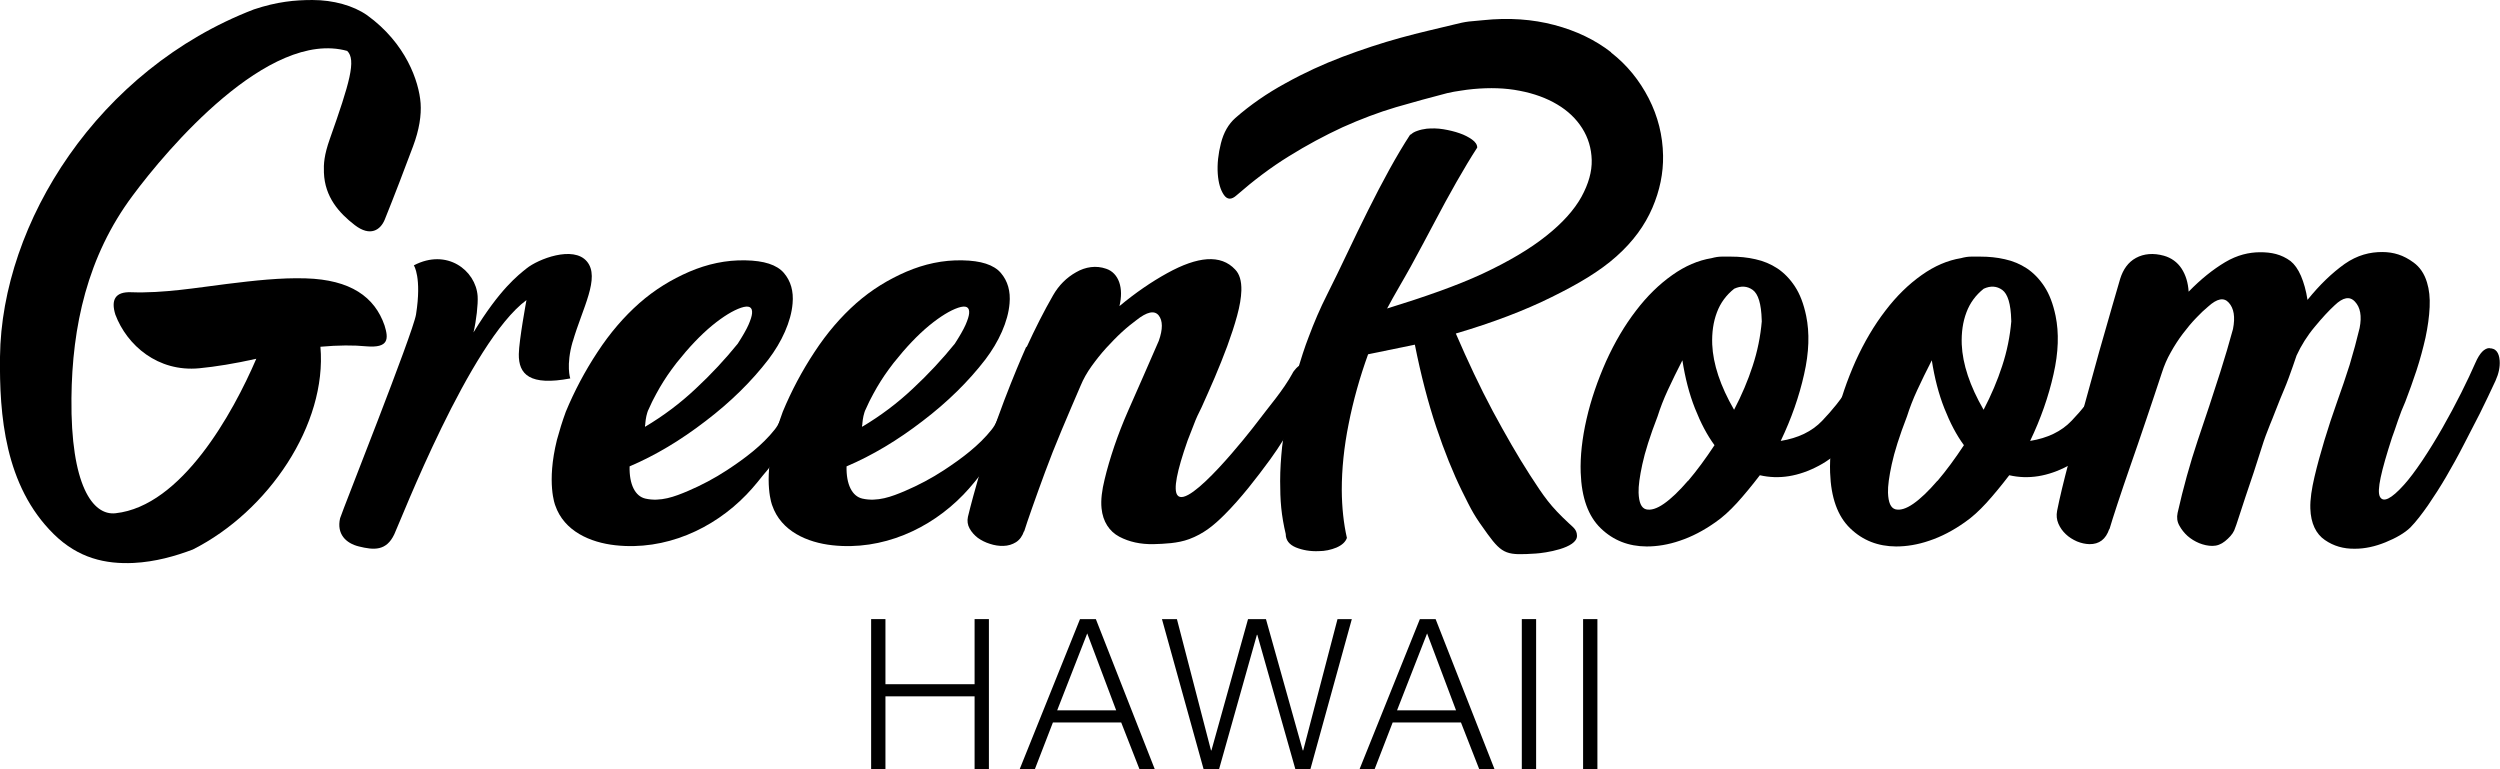
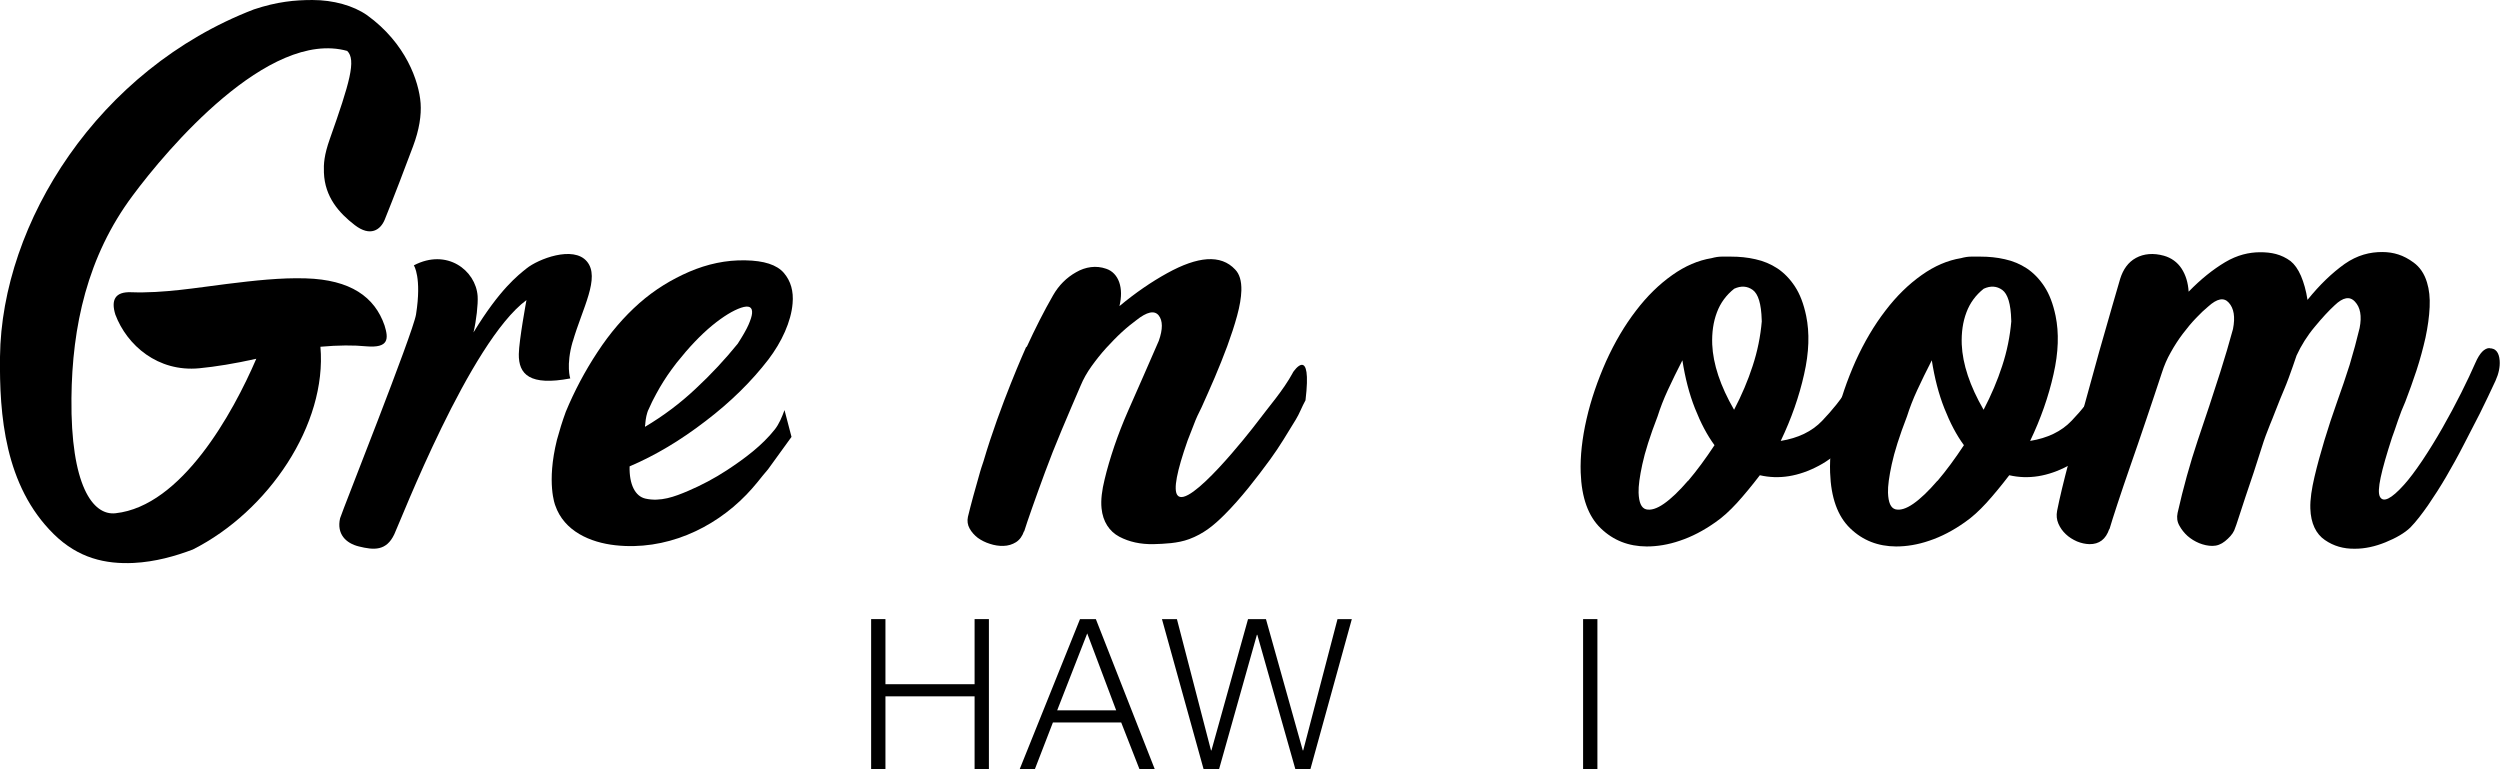
<svg xmlns="http://www.w3.org/2000/svg" id="_レイヤー_2" viewBox="0 0 228.84 70.4">
  <g id="_レイヤー_1-2">
    <path d="M81.05,56.67v5.96h8.16v-5.96h1.31v13.73h-1.31v-6.66h-8.16v6.66h-1.31v-13.73h1.31Z" />
    <path d="M100.31,56.67l5.39,13.73h-1.4l-1.67-4.27h-6.25l-1.65,4.27h-1.39l5.52-13.73h1.46ZM102.17,65.02l-2.65-7.04-2.75,7.04h5.41Z" />
    <path d="M107.73,56.67l3.12,12.02h.04l3.35-12.02h1.64l3.37,12.02h.04l3.14-12.02h1.31l-3.79,13.73h-1.38l-3.48-12.29h-.04l-3.46,12.29h-1.42l-3.81-13.73h1.4Z" />
-     <path d="M131.41,56.67l5.39,13.73h-1.4l-1.67-4.27h-6.25l-1.65,4.27h-1.38l5.52-13.73h1.46ZM133.28,65.02l-2.65-7.04-2.75,7.04h5.41Z" />
-     <path d="M140.61,56.67v13.73h-1.31v-13.73h1.31Z" />
    <path d="M146.22,56.67v13.73h-1.31v-13.73h1.31Z" />
    <path d="M27.97,25.48c-2.25-.07-4.69.2-7.19.51-2.74.34-5.84.87-8.77.76-1.47-.06-1.87.7-1.45,2.05,1.06,2.81,3.89,5.27,7.68,4.91,1.46-.14,3.27-.43,5.22-.87-2.14,4.98-6.83,13.48-12.88,14.14-2.1.24-4.12-2.58-4.04-10.53.06-6.57,1.45-12.98,5.6-18.54,3.11-4.2,12.43-15.25,19.64-13.25.84.81.24,2.89-1.59,8.06-.53,1.5-.57,2.29-.54,3.08.08,2.23,1.38,3.69,2.82,4.8,1.44,1.11,2.36.43,2.74-.48.83-2.05,1.9-4.85,2.6-6.73.57-1.52.77-2.85.69-3.95-.15-1.99-1.34-5.48-4.9-8.05-1.26-.88-3.09-1.39-5-1.39-1.61,0-3.23.15-5.36.86C9,6.34.14,20.37,0,32.66c-.06,5.28.42,11.81,4.93,16.24,2.25,2.21,4.74,2.75,7.3,2.63,1.98-.1,3.81-.62,5.42-1.23,6.92-3.49,12.3-11.46,11.68-18.56,1.65-.15,3.07-.15,4.19-.04,2.08.18,2.06-.69,1.68-1.91-.9-2.61-3.11-4.19-7.22-4.31" />
    <path d="M170.17,34.77c-.33.03-.63.25-.89.63-.72,1.1-1.54,2.13-2.48,3.11-.94.99-2.21,1.59-3.8,1.85.97-2.02,1.69-4.08,2.14-6.1.46-2.01.51-3.8.19-5.35-.23-1.1-.57-1.99-1.03-2.69-.46-.7-.99-1.24-1.6-1.65-.61-.4-1.28-.68-2.01-.84-.73-.17-1.48-.24-2.23-.24h-.87c-.28,0-.59.05-.92.14-1.22.2-2.42.71-3.6,1.55-1.19.84-2.3,1.92-3.32,3.26-1.03,1.34-1.94,2.88-2.73,4.62-.78,1.76-1.39,3.53-1.79,5.28-.41,1.79-.59,3.44-.54,4.91.08,2.31.69,4,1.84,5.11,1.15,1.11,2.54,1.65,4.2,1.66.96,0,1.98-.16,3.05-.53,1.08-.36,2.16-.92,3.25-1.69.64-.44,1.29-1.03,1.97-1.77.67-.74,1.37-1.59,2.09-2.53,1.74.4,3.54.12,5.4-.87.87-.46,1.7-1.1,2.47-1.93l1.22-5.94ZM154.51,44.01c-.81.94-1.54,1.64-2.2,2.1-.66.46-1.21.62-1.64.51-.43-.12-.65-.62-.68-1.52-.02-.61.1-1.47.34-2.59.24-1.12.7-2.59,1.4-4.4.24-.76.55-1.57.94-2.41.39-.84.83-1.75,1.33-2.72.25,1.61.63,3.09,1.15,4.4.52,1.32,1.11,2.45,1.79,3.37-.81,1.23-1.62,2.33-2.42,3.27ZM161.27,29.37c-.12,1.42-.4,2.8-.84,4.13-.43,1.33-1,2.67-1.7,4.01-1.26-2.18-1.92-4.18-2-5.98-.04-1.1.1-2.07.43-2.94.32-.86.85-1.58,1.58-2.16.63-.29,1.2-.25,1.7.11.5.37.78,1.26.82,2.76v.07Z" />
    <path d="M193,34.77c-.33.03-.63.25-.89.63-.72,1.1-1.54,2.13-2.48,3.11-.94.99-2.21,1.59-3.8,1.85.97-2.02,1.69-4.08,2.14-6.1.46-2.01.51-3.8.19-5.35-.23-1.1-.57-1.99-1.03-2.69-.46-.7-.99-1.24-1.6-1.65-.61-.4-1.28-.68-2.01-.84-.73-.17-1.48-.24-2.23-.24h-.87c-.28,0-.59.05-.92.14-1.22.2-2.42.71-3.6,1.55-1.19.84-2.3,1.92-3.32,3.26-1.03,1.34-1.94,2.88-2.73,4.62-.78,1.76-1.39,3.53-1.79,5.28-.41,1.79-.59,3.44-.54,4.91.08,2.31.69,4,1.84,5.11,1.15,1.11,2.54,1.65,4.2,1.66.96,0,1.98-.16,3.05-.53,1.08-.36,2.16-.92,3.25-1.69.64-.44,1.29-1.03,1.97-1.77.67-.74,1.37-1.59,2.09-2.53,1.74.4,3.54.12,5.4-.87.87-.46,1.7-1.1,2.47-1.93l1.22-5.94ZM177.34,44.01c-.81.94-1.54,1.64-2.2,2.1-.66.46-1.21.62-1.64.51-.43-.12-.65-.62-.68-1.52-.02-.61.1-1.47.34-2.59.24-1.12.7-2.59,1.4-4.4.24-.76.55-1.57.94-2.41.39-.84.83-1.75,1.33-2.72.25,1.61.63,3.09,1.15,4.4.52,1.32,1.11,2.45,1.79,3.37-.81,1.23-1.62,2.33-2.42,3.27ZM184.11,29.37c-.12,1.42-.4,2.8-.84,4.13-.43,1.33-1,2.67-1.7,4.01-1.26-2.18-1.92-4.18-2-5.98-.04-1.1.1-2.07.43-2.94.32-.86.85-1.58,1.58-2.16.63-.29,1.2-.25,1.7.11.5.37.78,1.26.82,2.76v.07Z" />
    <path d="M227.9,31.86c-.49,0-.92.45-1.32,1.37-.34.78-.77,1.69-1.3,2.75-.53,1.05-1.1,2.12-1.71,3.19-.61,1.07-1.23,2.07-1.85,3-.63.93-1.18,1.67-1.67,2.21-1.17,1.3-1.9,1.65-2.2,1.09-.3-.56.11-2.34,1.11-5.43.15-.41.33-.91.53-1.52.21-.61.43-1.19.68-1.74.35-.91.7-1.88,1.03-2.88.33-1.01.6-2.02.82-2.99.21-.99.34-1.92.38-2.79.04-.87-.04-1.61-.24-2.26-.25-.84-.68-1.43-1.23-1.83-.93-.69-1.84-.95-2.83-.96-1.16-.01-2.32.28-3.48,1.09-1.16.83-2.28,1.9-3.4,3.29-.13-.86-.34-1.59-.6-2.2-.27-.62-.59-1.06-.95-1.35-.84-.62-1.75-.82-2.83-.81-.97.01-2.03.24-3.16.91-1.12.67-2.22,1.55-3.34,2.7-.05-.83-.27-1.54-.65-2.12-.38-.58-.94-.98-1.61-1.17-.97-.27-1.84-.19-2.56.2-.72.39-1.17,1.05-1.44,1.89-.45,1.55-.97,3.32-1.52,5.27-.13.47-.27.95-.41,1.43l-2.78,10.09c-.47,1.77-.83,3.26-1.07,4.47-.08.42-.04.81.12,1.18.16.37.39.69.68.96.29.28.64.49,1.02.66.39.16.77.24,1.14.25.89.01,1.5-.44,1.82-1.4v.07c.16-.55.41-1.33.75-2.37.34-1.04.74-2.21,1.19-3.51.45-1.29.93-2.68,1.43-4.17.5-1.49.99-2.93,1.45-4.34.2-.62.46-1.24.8-1.83.33-.6.7-1.17,1.1-1.7.4-.53.8-1.01,1.22-1.45.41-.43.78-.78,1.11-1.05.82-.74,1.44-.86,1.89-.35.46.51.6,1.3.38,2.41-.42,1.52-.65,2.31-1.16,3.93-.65,2.04-1.35,4.16-2.07,6.27-.71,2.12-1.33,4.36-1.84,6.63-.09.42-.04.81.16,1.16.19.35.44.67.75.95.31.27.66.49,1.07.66.4.16.8.25,1.21.25.41,0,.79-.14,1.15-.43.36-.29.69-.64.84-.98.24-.57.55-1.66,1.04-3.1.49-1.42,1-2.96,1.5-4.56.2-.65.45-1.33.74-2.04.3-.7.59-1.52.93-2.34.22-.54.51-1.19.78-1.93.27-.74.51-1.42.72-2.05.42-.91.97-1.8,1.66-2.62.69-.84,1.29-1.48,1.82-1.97.77-.74,1.39-.86,1.87-.33.48.51.64,1.3.42,2.41-.32,1.3-.5,1.98-.91,3.36-.34,1.07-.72,2.2-1.15,3.39-.42,1.18-.81,2.36-1.16,3.52-.35,1.16-.66,2.29-.91,3.35-.25,1.07-.41,2.07-.38,2.9.04,1.36.53,2.34,1.33,2.88.79.55,1.71.82,2.76.8.9,0,1.83-.2,2.79-.59.96-.39,1.76-.85,2.28-1.36.52-.53,1.06-1.24,1.62-2.04.55-.8,1.1-1.66,1.64-2.58.54-.93,1.08-1.89,1.6-2.91.53-1.01,1.02-1.98,1.49-2.89.6-1.22.89-1.82,1.44-3.01.29-.64.42-1.25.38-1.84-.06-.76-.37-1.13-.93-1.13Z" />
    <path d="M52.42,31.27c-.63,2.18-.22,3.37-.22,3.37-3.7.7-4.74-.36-4.71-2.23.02-1.27.7-4.94.7-4.94-5.18,3.82-11.51,20.18-12.1,21.44-.73,1.54-1.87,1.45-3.24,1.11-1.19-.29-2.05-1.14-1.72-2.58.23-.76,6.67-16.93,6.95-18.65.54-3.42-.2-4.5-.2-4.5,3.03-1.59,5.67.46,5.84,2.81.05.72-.12,2.26-.38,3.33,2.41-3.97,4.11-5.26,4.86-5.86,1.05-.85,4.27-2.12,5.52-.64,1.25,1.48-.41,4.28-1.29,7.33Z" />
-     <path d="M147.48,4.79c-1.46-1.14-3.19-1.97-5.19-2.5-2-.53-4.18-.69-6.55-.44-.45.04-.88.08-1.29.12-.41.05-.87.15-1.33.27-1.48.37-3.17.73-4.92,1.22-1.75.48-3.53,1.07-5.31,1.74-1.79.68-3.53,1.48-5.22,2.42-1.69.92-3.22,1.98-4.59,3.18-.63.56-1.07,1.32-1.32,2.31-.25.98-.35,1.92-.29,2.8.06.84.25,1.48.56,1.93.31.45.7.46,1.17.03,1.55-1.35,3.13-2.55,4.77-3.56,1.64-1.02,3.28-1.9,4.92-2.66,1.65-.74,3.28-1.36,4.9-1.84,1.62-.47,3.19-.9,4.7-1.29.41-.09.81-.17,1.21-.22.39-.07.78-.11,1.16-.15,1.52-.14,2.94-.1,4.25.16,1.31.25,2.46.67,3.43,1.25.98.58,1.74,1.31,2.29,2.18.55.87.84,1.84.87,2.9.03,1.06-.29,2.19-.94,3.38-.66,1.19-1.73,2.39-3.22,3.57-1.49,1.19-3.43,2.34-5.82,3.46-2.39,1.11-5.32,2.13-8.75,3.19.69-1.3,1.44-2.53,2.17-3.85.74-1.34,1.44-2.68,2.14-3.99.69-1.31,1.37-2.57,2.04-3.74.67-1.17,1.3-2.23,1.9-3.15,0-.27-.17-.52-.48-.74-.31-.22-.69-.42-1.13-.57-.45-.16-.95-.28-1.49-.37-.54-.09-1.05-.09-1.52-.05-.31.04-.6.1-.87.2-.27.09-.47.21-.62.37,0-.03,0-.04,0-.07-1.3,1.99-2.57,4.35-3.87,6.95-1.31,2.6-2.51,5.26-3.77,7.75-.63,1.24-1.19,2.55-1.7,3.92,0,0-1.49,3.72-2.25,8.78-.05.32-.1.73-.16,1.22-.11,1.06-.18,2.11-.18,3.13,0,.84.02,1.66.1,2.46.08.79.22,1.59.41,2.39,0,.56.31.97.93,1.23.62.25,1.31.37,2.07.34.6,0,1.14-.12,1.65-.33.5-.22.82-.51.95-.88-.3-1.32-.46-2.79-.47-4.39,0-1.9.2-3.92.63-6.05.42-2.13,1.02-4.27,1.78-6.37,1.71-.35,2.57-.53,4.28-.88.55,2.77,1.22,5.34,1.96,7.55.74,2.21,1.53,4.17,2.35,5.84.94,1.9,1.12,2.26,2.35,3.95,1.38,1.9,1.83,1.94,4.4,1.78.83-.05,3.8-.48,3.78-1.63-.01-.56-.35-.77-.71-1.11-1.76-1.63-2.3-2.45-3.61-4.47-1.09-1.69-2.22-3.66-3.39-5.83-1.16-2.17-2.3-4.6-3.38-7.1,3.43-1.01,6.34-2.13,8.76-3.33,2.42-1.19,4.41-2.36,5.94-3.73,1.53-1.36,2.6-2.84,3.29-4.44.68-1.58,1.01-3.19.98-4.79-.03-1.83-.47-3.59-1.31-5.23-.84-1.64-1.99-3.07-3.45-4.2Z" />
    <path d="M118.34,34.12c-.87,1.61-2.21,3.12-3.3,4.58-.59.79-6.26,8.02-7.27,6.62-.37-.51-.06-2.15.94-5,.15-.38.34-.85.55-1.41.21-.57.46-1.11.73-1.63.39-.86.79-1.77,1.2-2.72.41-.96.79-1.92,1.15-2.88.35-.96.66-1.89.9-2.78.24-.87.37-1.65.39-2.31.02-.88-.17-1.51-.57-1.92-.65-.7-1.51-1.01-2.57-.94-1.02.07-2.23.49-3.66,1.28-1.43.79-2.88,1.78-4.36,3.01.2-.85.19-1.57-.02-2.18-.21-.6-.62-1.05-1.2-1.24-.91-.32-1.89-.18-2.75.32-.87.49-1.58,1.19-2.11,2.12-.85,1.48-1.64,3.05-2.39,4.68-.03.03-.07.06-.1.09v.02s-2.37,5.27-3.87,10.38c-.06.2-.13.4-.2.6-.04.12-.08.24-.11.36-.46,1.6-.84,2.98-1.12,4.14-.08.37-.03.74.15,1.06.18.33.43.61.75.86.32.23.69.42,1.11.55.42.14.83.2,1.23.19.44-.01.82-.13,1.16-.34.34-.22.58-.55.74-1.02v.06c.16-.51.4-1.23.74-2.19.34-.96.73-2.05,1.17-3.24.44-1.2.95-2.49,1.53-3.87.58-1.37,1.16-2.75,1.74-4.08.25-.6.58-1.19.99-1.76.41-.57.85-1.13,1.34-1.67.49-.53.96-1.02,1.44-1.46.48-.44.92-.79,1.31-1.08.99-.79,1.67-.93,2.06-.45.38.48.39,1.26.01,2.33-.57,1.29-.85,1.93-1.41,3.23-.45,1.02-.91,2.08-1.4,3.18-.48,1.09-.9,2.18-1.26,3.23-.36,1.07-.66,2.08-.89,3.05-.24.97-.36,1.88-.28,2.64.12,1.22.72,2.12,1.63,2.6.91.48,1.95.7,3.12.68,1-.03,2.22-.07,3.27-.46,1.32-.49,2.26-1.26,3.24-2.24,1.51-1.51,2.92-3.34,4.18-5.06.87-1.19,1.57-2.39,2.34-3.64.33-.53.57-1.2.89-1.77.61-5.08-1.05-2.73-1.17-2.52Z" />
    <path d="M71.81,37.54c-.24.66-.51,1.29-.88,1.76-1.17,1.49-2.82,2.71-4.39,3.74-1.13.74-2.32,1.37-3.56,1.9-1.22.52-2.52,1.01-3.9.7-.93-.21-1.49-1.28-1.45-2.95,2.35-1,4.66-2.38,6.96-4.15,2.3-1.75,4.21-3.64,5.75-5.64.61-.81,1.12-1.65,1.51-2.54.39-.89.63-1.75.7-2.58.1-1.12-.16-2.05-.8-2.8-.65-.75-1.82-1.12-3.52-1.15-1.78-.04-3.49.34-5.13,1.04-1.64.71-3.17,1.64-4.58,2.88-1.4,1.24-2.68,2.72-3.83,4.48-1.15,1.74-2.12,3.58-2.9,5.46-.33.9-.59,1.76-.81,2.57-.98,3.95-.16,5.99-.16,5.99.81,2.38,3.22,3.41,5.51,3.66,4.55.5,8.94-1.47,11.99-4.63.35-.36.69-.75,1.01-1.14.32-.4.64-.8.97-1.18l2.15-2.97-.64-2.45ZM59.06,38.9c0-.05,0-.11.01-.16.02-.22.05-.45.1-.67.02-.09.04-.18.07-.26,0-.02.01-.05.02-.07.03-.1.07-.2.12-.29.1-.22.2-.44.3-.65.03-.06.06-.12.09-.18.2-.39.41-.78.63-1.16.22-.38.46-.75.7-1.11.25-.36.51-.72.78-1.07.02-.03.05-.06.07-.09,1.12-1.41,2.19-2.53,3.23-3.39,1.04-.85,1.92-1.38,2.65-1.63.72-.24,1.06-.08,1.01.51-.02.25-.13.6-.33,1.06-.2.45-.53,1.02-.98,1.72-1.15,1.42-2.43,2.8-3.85,4.12-1.41,1.33-2.96,2.49-4.64,3.49.01,0,0-.13,0-.15Z" />
-     <path d="M91.67,37.54c-.24.66-.51,1.29-.88,1.76-1.17,1.49-2.82,2.71-4.39,3.74-1.13.74-2.32,1.37-3.56,1.9-1.22.52-2.52,1.01-3.9.7-.93-.21-1.49-1.28-1.45-2.95,2.35-1,4.66-2.38,6.96-4.15,2.3-1.75,4.21-3.64,5.75-5.64.61-.81,1.12-1.65,1.51-2.54.39-.89.63-1.75.7-2.58.1-1.12-.16-2.05-.8-2.8-.65-.75-1.82-1.12-3.52-1.15-1.78-.04-3.49.34-5.13,1.04-1.64.71-3.17,1.64-4.58,2.88-1.4,1.24-2.68,2.72-3.83,4.48-1.15,1.74-2.12,3.58-2.9,5.46-.33.9-.59,1.76-.81,2.57-.98,3.95-.16,5.99-.16,5.99.81,2.38,3.22,3.41,5.51,3.66,4.55.5,8.94-1.47,11.99-4.63.35-.36.69-.75,1.01-1.14.32-.4.64-.8.97-1.18l2.15-2.97-.64-2.45ZM78.93,38.9c0-.05,0-.11.01-.16.02-.22.05-.45.1-.67.02-.09.04-.18.07-.26,0-.02.01-.05.02-.07.03-.1.07-.2.12-.29.1-.22.2-.44.3-.65.03-.06.06-.12.09-.18.2-.39.41-.78.63-1.16.22-.38.46-.75.7-1.11.25-.36.51-.72.78-1.07.02-.03.05-.06.07-.09,1.12-1.41,2.19-2.53,3.23-3.39,1.04-.85,1.92-1.38,2.65-1.63.72-.24,1.06-.08,1.01.51-.02.25-.13.6-.33,1.06-.2.45-.53,1.02-.98,1.72-1.15,1.42-2.43,2.8-3.85,4.12-1.41,1.33-2.96,2.49-4.64,3.49.01,0,0-.13,0-.15Z" />
  </g>
</svg>